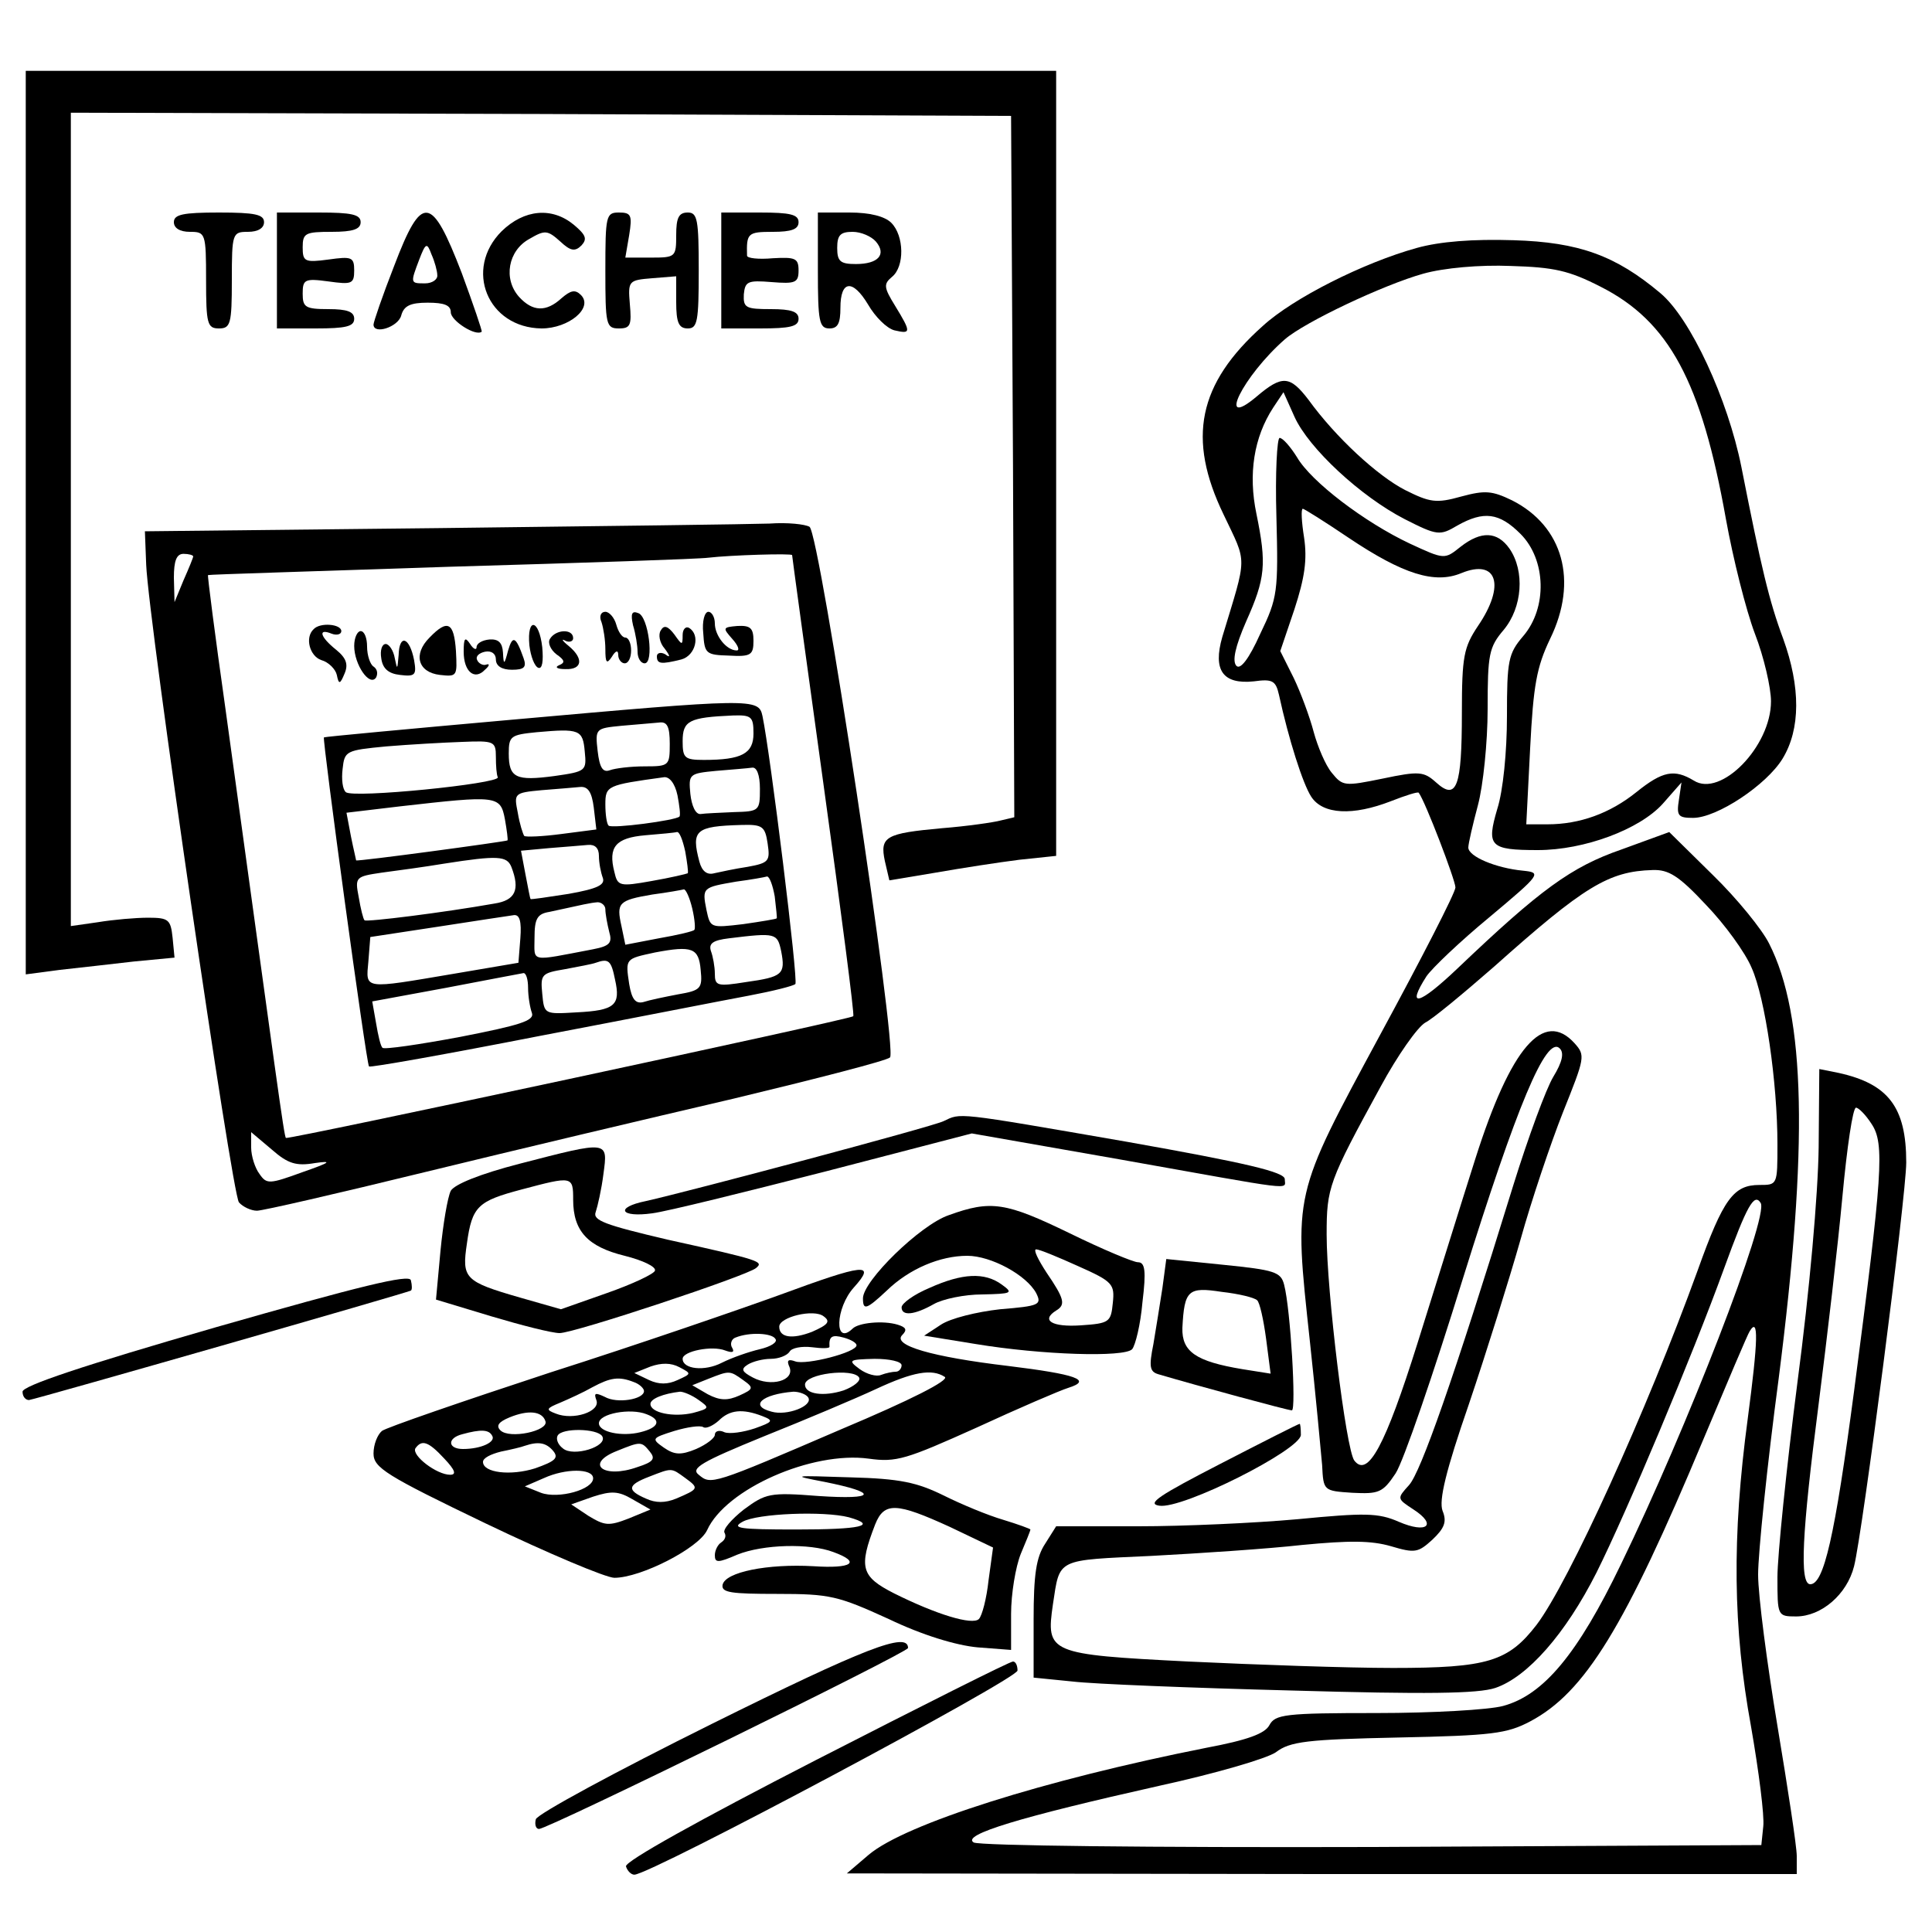
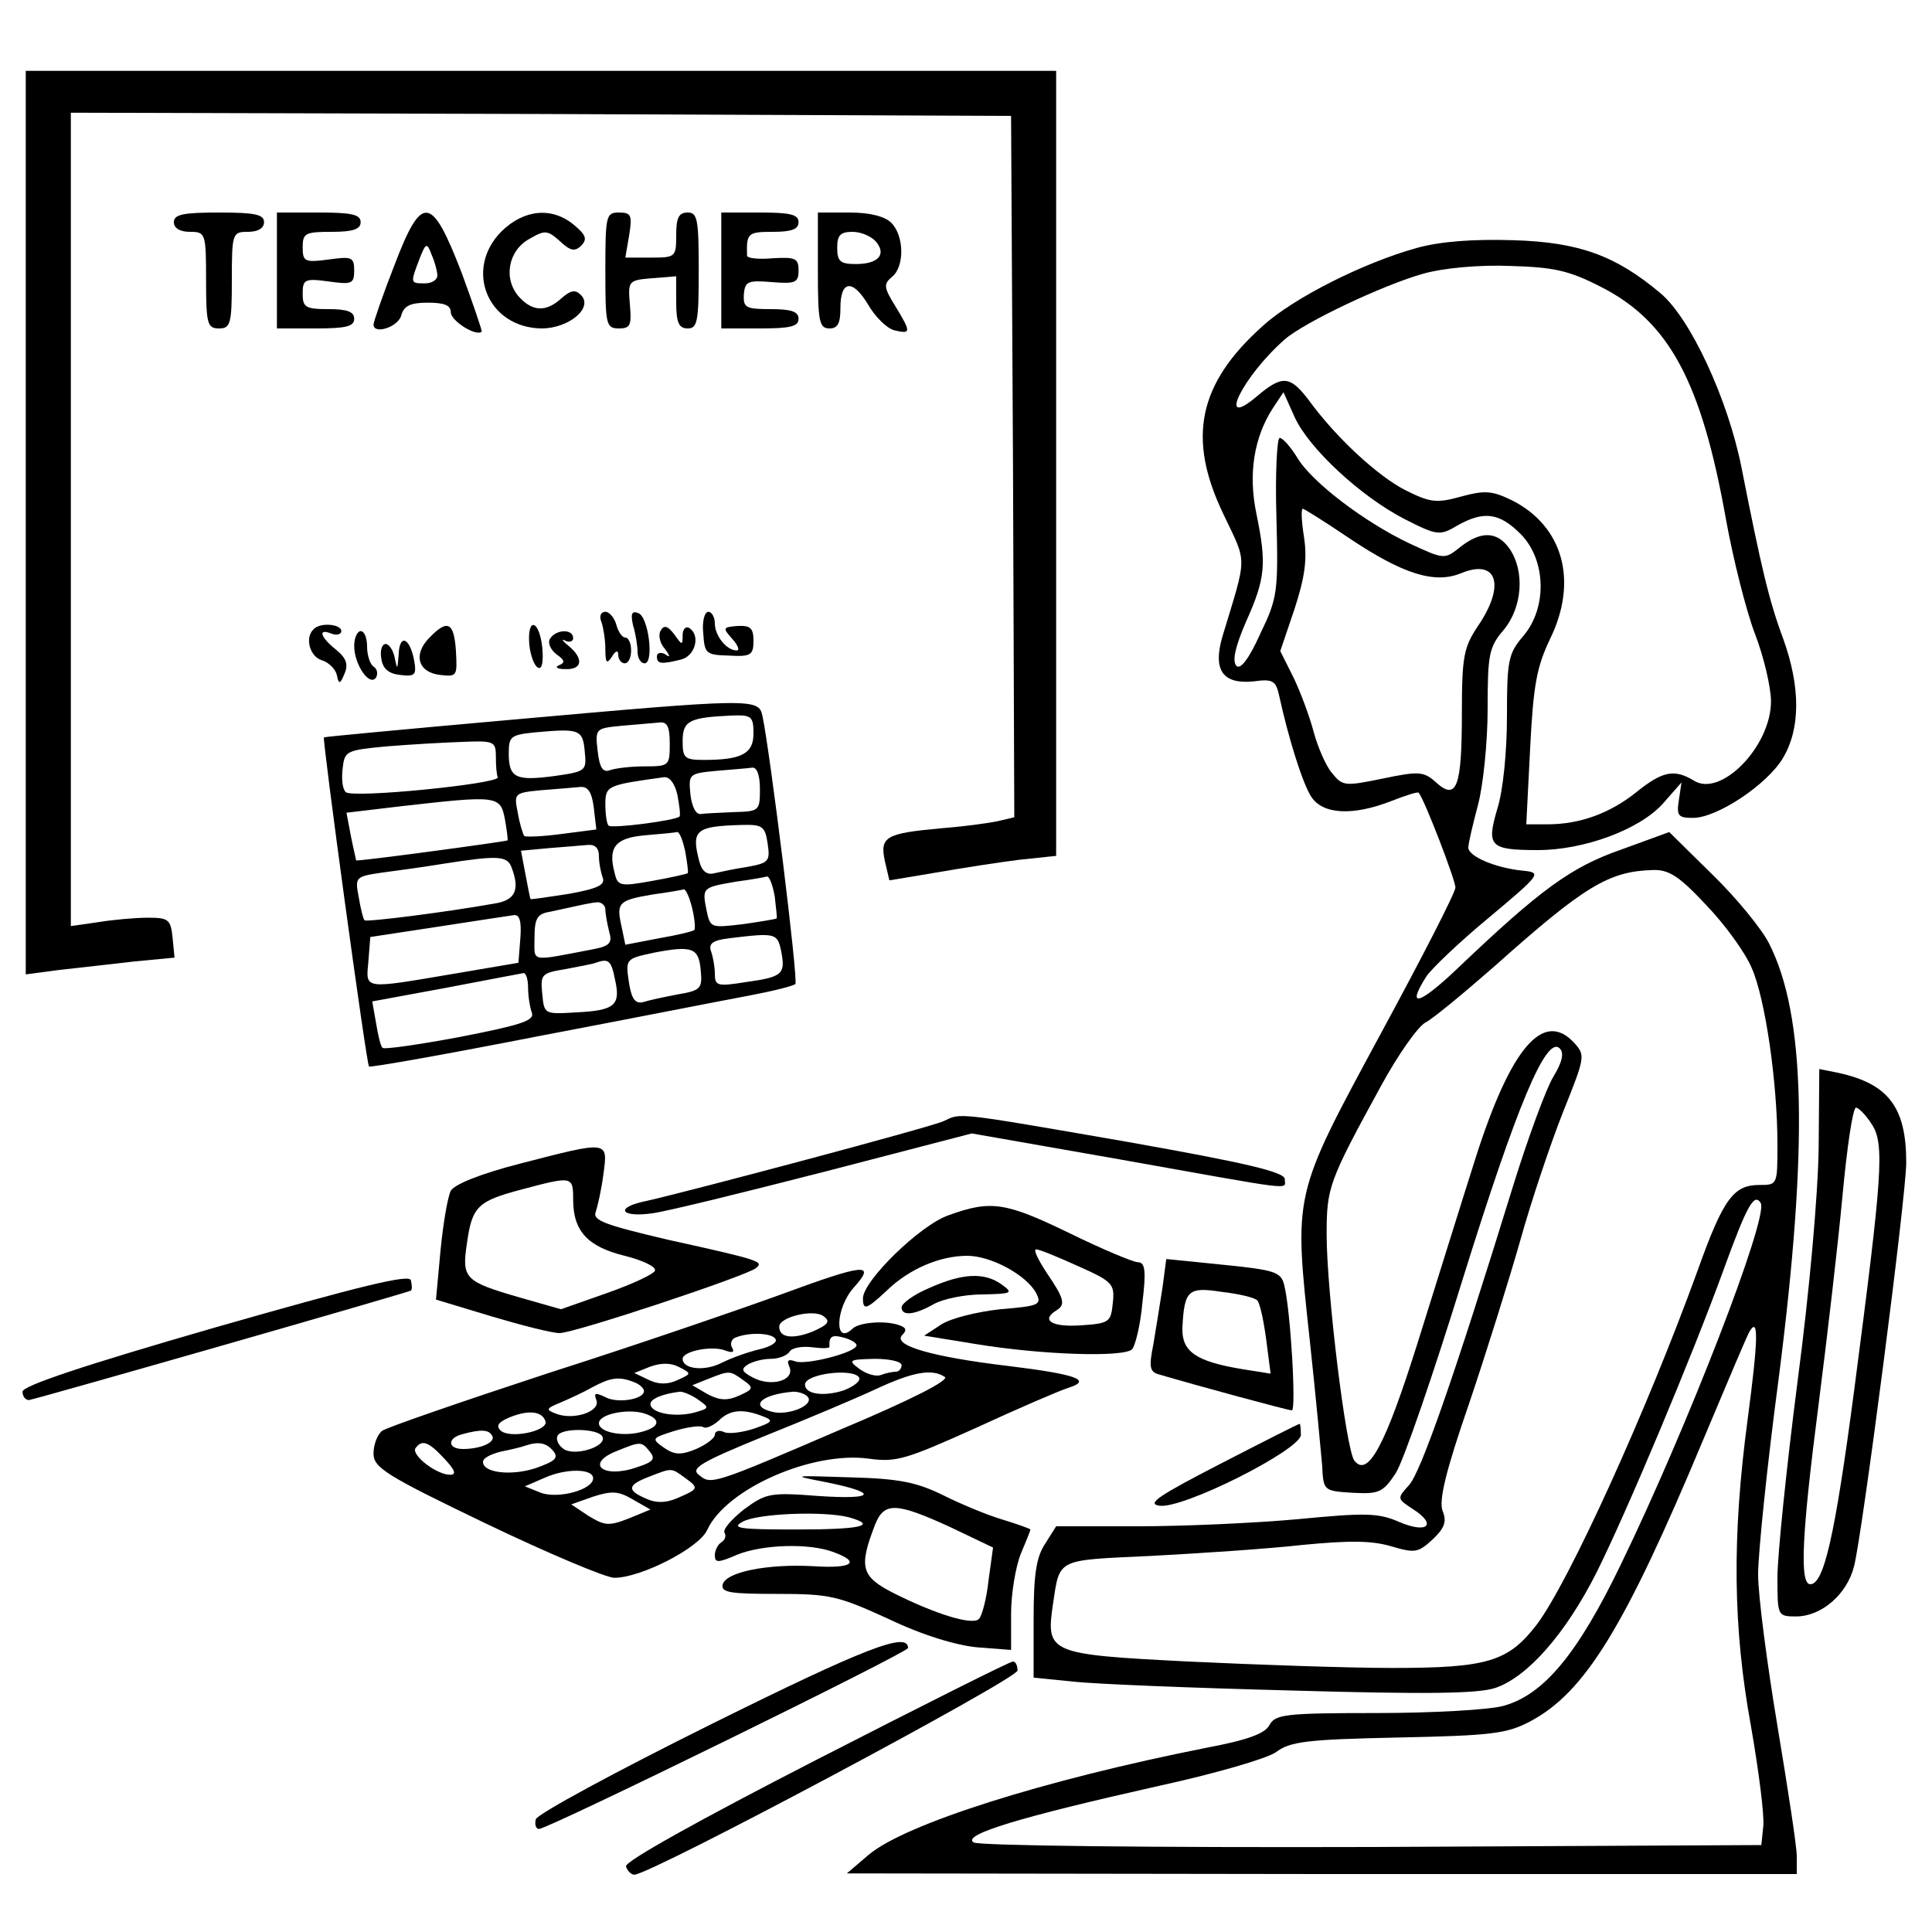
<svg xmlns="http://www.w3.org/2000/svg" version="1.0" width="300pt" height="300pt" viewBox="0 0 300 300" preserveAspectRatio="xMidYMid meet">
  <g transform="translate(0,300) scale(0.1,-0.1)" fill="#000000" stroke="none">
    <path d="M40 2189 l0 -702 53 7 c28 3 80 9 115 13 l63 6 -3 31 c-3 28 -6 31 -38 31 -19 0 -54 -3 -78 -7 l-42 -6 0 631 0 632 730 -2 730 -3 3 -544 2 -545 -21 -5 c-11 -3 -53 -9 -91 -12 -88 -8 -97 -13 -89 -51 l7 -30 72 12 c40 7 98 16 130 20 l57 6 0 610 0 609 -800 0 -800 0 0 -701z" />
    <path d="M270 2655 c0 -9 9 -15 25 -15 24 0 25 -2 25 -75 0 -68 2 -75 20 -75 18 0 20 7 20 75 0 73 1 75 25 75 16 0 25 6 25 15 0 12 -14 15 -70 15 -56 0 -70 -3 -70 -15z" />
    <path d="M430 2580 l0 -90 60 0 c47 0 60 3 60 15 0 11 -11 15 -40 15 -36 0 -40 3 -40 24 0 22 3 24 40 19 36 -5 40 -4 40 17 0 21 -4 22 -40 17 -37 -5 -40 -3 -40 19 0 22 4 24 45 24 33 0 45 4 45 15 0 12 -14 15 -65 15 l-65 0 0 -90z" />
    <path d="M612 2587 c-18 -46 -32 -87 -32 -91 0 -16 38 -4 43 14 4 15 14 20 41 20 26 0 36 -4 36 -15 0 -13 39 -38 48 -30 1 1 -13 42 -31 91 -47 122 -62 124 -105 11z m67 -14 c1 -7 -8 -13 -19 -13 -23 0 -23 0 -9 37 10 26 12 27 19 8 5 -11 9 -26 9 -32z" />
    <path d="M779 2641 c-59 -59 -22 -150 62 -151 42 0 81 32 61 52 -9 9 -16 7 -30 -5 -24 -22 -45 -21 -66 2 -25 28 -17 72 16 90 24 14 28 14 48 -4 16 -15 23 -16 33 -6 9 10 7 16 -12 32 -34 28 -77 24 -112 -10z" />
    <path d="M940 2580 c0 -84 1 -90 21 -90 18 0 20 5 17 38 -3 36 -2 37 35 40 l37 3 0 -40 c0 -32 4 -41 18 -41 15 0 17 11 17 90 0 79 -2 90 -17 90 -14 0 -18 -8 -18 -35 0 -34 -1 -35 -39 -35 l-40 0 6 35 c5 31 3 35 -16 35 -20 0 -21 -5 -21 -90z" />
    <path d="M1120 2580 l0 -90 60 0 c47 0 60 3 60 15 0 11 -11 15 -43 15 -39 0 -43 2 -42 23 2 20 6 22 43 19 37 -3 42 -1 42 18 0 19 -5 21 -40 19 -22 -2 -40 0 -40 4 -1 35 1 37 40 37 29 0 40 4 40 15 0 12 -13 15 -60 15 l-60 0 0 -90z" />
    <path d="M1270 2580 c0 -79 2 -90 18 -90 13 0 17 8 17 32 0 43 19 45 43 5 11 -19 29 -37 41 -40 26 -6 26 -3 1 38 -18 29 -18 34 -5 45 20 16 19 64 -1 84 -10 10 -33 16 -65 16 l-49 0 0 -90z m90 45 c17 -20 4 -35 -31 -35 -24 0 -29 4 -29 25 0 20 5 25 24 25 13 0 29 -7 36 -15z" />
    <path d="M2200 2615 c-83 -23 -192 -78 -239 -121 -101 -90 -118 -175 -61 -293 37 -78 37 -61 -2 -190 -15 -52 1 -74 49 -69 29 4 34 1 39 -21 15 -69 37 -138 50 -158 18 -28 65 -30 124 -7 23 9 42 15 43 13 10 -13 57 -136 57 -147 0 -8 -53 -111 -117 -229 -136 -252 -134 -244 -109 -476 9 -83 17 -170 19 -192 2 -40 2 -40 47 -43 41 -2 47 0 67 30 12 18 59 155 105 304 83 266 129 377 150 356 7 -7 4 -21 -10 -44 -11 -18 -39 -94 -62 -168 -94 -305 -144 -446 -162 -466 -19 -21 -19 -21 7 -38 37 -24 21 -38 -23 -19 -32 14 -53 14 -157 4 -66 -6 -177 -11 -247 -11 l-128 0 -17 -27 c-14 -21 -18 -48 -18 -118 l0 -90 60 -6 c33 -4 186 -10 340 -14 210 -6 290 -5 317 4 50 17 109 84 157 179 47 94 149 337 198 472 36 99 47 118 57 102 13 -21 -115 -351 -217 -561 -67 -139 -120 -203 -183 -220 -22 -6 -110 -11 -196 -11 -143 0 -158 -2 -167 -19 -7 -13 -34 -23 -98 -35 -252 -50 -467 -118 -524 -166 l-34 -29 738 -1 737 0 0 28 c0 15 -14 106 -30 202 -16 96 -30 202 -30 235 0 33 14 170 32 305 46 360 42 563 -15 675 -11 22 -50 70 -87 106 l-68 67 -74 -27 c-78 -27 -126 -62 -255 -185 -60 -57 -80 -62 -48 -12 9 13 52 54 98 92 80 67 81 69 52 72 -42 4 -85 22 -85 36 0 6 7 36 15 66 8 30 15 97 15 149 0 85 2 96 25 123 29 35 33 91 9 126 -19 27 -44 28 -76 3 -25 -20 -25 -20 -79 5 -70 33 -153 96 -175 134 -10 16 -22 30 -27 30 -4 0 -7 -55 -5 -122 3 -117 2 -126 -25 -182 -18 -40 -31 -56 -37 -50 -7 7 -2 30 15 69 30 67 32 89 16 167 -13 62 -4 119 26 165 l16 24 17 -38 c22 -49 103 -124 171 -159 51 -26 55 -26 82 -10 41 23 65 20 98 -13 40 -40 42 -115 4 -159 -23 -27 -25 -38 -25 -124 0 -55 -6 -116 -15 -144 -17 -58 -12 -64 63 -64 72 0 158 32 194 72 l29 33 -4 -27 c-4 -25 -1 -28 22 -28 37 0 114 51 139 92 28 46 28 111 1 186 -22 59 -34 110 -65 267 -21 105 -79 231 -126 270 -69 58 -126 79 -228 82 -63 2 -114 -2 -150 -12z m285 -60 c107 -54 157 -148 195 -361 11 -61 31 -141 45 -178 14 -36 25 -84 25 -105 0 -70 -78 -150 -120 -123 -30 18 -48 15 -89 -18 -41 -33 -88 -50 -138 -50 l-33 0 6 118 c5 98 10 126 31 170 44 90 20 175 -59 215 -31 15 -42 16 -79 6 -39 -11 -49 -9 -87 10 -43 22 -108 82 -150 140 -29 38 -41 39 -81 5 -63 -53 -21 32 44 89 31 27 154 85 215 102 32 9 88 14 136 12 67 -2 90 -7 139 -32z m-391 -390 c85 -57 134 -72 175 -55 56 23 69 -19 26 -82 -22 -33 -25 -47 -25 -135 0 -115 -8 -137 -40 -108 -19 17 -26 18 -83 6 -59 -12 -62 -12 -79 9 -10 12 -22 41 -28 63 -6 23 -20 61 -31 84 l-21 42 22 65 c16 49 20 77 15 111 -4 25 -5 45 -2 45 2 0 34 -20 71 -45z m555 -570 c29 -30 61 -74 71 -98 21 -47 40 -178 40 -274 0 -63 0 -63 -28 -63 -40 0 -56 -21 -96 -133 -79 -218 -200 -484 -250 -550 -44 -57 -76 -67 -223 -67 -70 0 -213 5 -318 10 -217 11 -221 13 -210 89 11 72 4 68 153 75 75 4 181 11 234 17 73 7 107 7 138 -2 37 -11 42 -10 64 10 19 18 23 28 16 45 -6 16 5 62 41 166 27 80 63 195 80 255 17 61 47 150 66 198 34 85 35 88 18 107 -48 53 -99 -6 -154 -179 -22 -69 -62 -198 -90 -287 -50 -159 -77 -209 -98 -182 -13 17 -43 263 -43 351 0 73 3 82 84 230 26 48 57 92 69 99 12 6 60 46 107 87 140 125 178 148 246 150 25 1 41 -9 83 -54z m65 -797 c-25 -186 -23 -326 5 -479 12 -69 21 -139 19 -155 l-3 -29 -603 -3 c-348 -1 -610 2 -620 7 -20 12 74 40 288 88 87 19 166 42 181 52 22 17 49 20 190 23 146 3 169 6 205 25 85 45 147 146 269 438 37 88 69 164 72 168 14 23 13 -14 -3 -135z" />
-     <path d="M685 2180 l-460 -5 2 -52 c4 -91 133 -976 144 -990 6 -7 19 -13 28 -13 9 0 126 27 261 60 135 33 350 84 479 114 129 31 238 59 243 64 12 12 -109 814 -125 824 -7 4 -34 7 -62 5 -27 -1 -257 -4 -510 -7z m-385 -44 c0 -2 -7 -19 -15 -37 l-14 -34 -1 38 c0 26 4 37 15 37 8 0 15 -2 15 -4z m930 2 c0 -2 22 -163 49 -358 27 -195 48 -356 46 -358 -5 -5 -878 -192 -881 -189 -3 2 -14 87 -94 667 -16 113 -28 206 -27 207 1 1 171 6 377 13 206 6 386 12 400 14 34 4 130 7 130 4z m-741 -944 c28 4 24 1 -19 -14 -52 -19 -56 -19 -67 -3 -7 9 -13 28 -13 41 l0 24 32 -27 c25 -22 38 -26 67 -21z" />
    <path d="M934 2034 c3 -9 6 -28 6 -42 0 -21 2 -24 10 -12 6 10 10 11 10 3 0 -7 5 -13 10 -13 6 0 10 9 10 20 0 11 -4 20 -9 20 -5 0 -11 9 -14 20 -3 11 -11 20 -17 20 -7 0 -10 -7 -6 -16z" />
    <path d="M983 2029 c4 -13 7 -32 7 -41 0 -10 5 -18 11 -18 15 0 6 73 -10 78 -10 4 -12 -1 -8 -19z" />
    <path d="M1092 2017 c2 -32 4 -34 40 -35 34 -2 38 1 38 23 0 20 -5 24 -25 23 -23 -2 -23 -3 -8 -20 9 -10 12 -18 7 -18 -16 0 -34 23 -34 42 0 10 -5 18 -10 18 -6 0 -10 -15 -8 -33z" />
    <path d="M487 2023 c-14 -13 -6 -42 12 -48 11 -3 22 -14 24 -23 3 -15 5 -15 12 2 6 14 3 24 -13 37 -25 20 -29 34 -7 25 8 -3 15 -1 15 4 0 11 -33 14 -43 3z" />
    <path d="M667 2010 c-26 -26 -18 -54 16 -58 27 -3 27 -2 25 37 -3 45 -13 50 -41 21z" />
    <path d="M822 1998 c2 -17 8 -33 14 -35 6 -2 8 10 6 32 -5 44 -24 47 -20 3z" />
    <path d="M1026 2021 c-4 -6 -2 -19 6 -28 9 -12 9 -15 1 -9 -7 4 -13 2 -13 -3 0 -12 6 -13 38 -5 22 6 30 38 12 49 -5 3 -10 -2 -10 -11 0 -17 -1 -16 -13 1 -10 13 -16 15 -21 6z" />
    <path d="M550 1997 c0 -29 24 -64 34 -49 3 6 2 13 -4 17 -5 3 -10 17 -10 31 0 13 -4 24 -10 24 -5 0 -10 -10 -10 -23z" />
    <path d="M854 2008 c-4 -6 1 -17 10 -24 13 -9 14 -13 4 -17 -7 -3 -3 -6 10 -6 26 -1 29 16 5 36 -10 8 -12 12 -5 8 6 -3 12 -1 12 4 0 15 -27 14 -36 -1z" />
    <path d="M619 1983 c-2 -23 -2 -24 -6 -5 -2 12 -9 22 -14 22 -6 0 -9 -10 -7 -22 2 -16 11 -24 29 -26 24 -3 26 0 22 23 -7 36 -23 41 -24 8z" />
-     <path d="M720 1988 c0 -31 17 -45 33 -28 7 6 8 10 2 8 -5 -2 -12 2 -14 7 -3 6 3 11 12 13 10 2 17 -3 17 -12 0 -10 9 -16 25 -16 19 0 23 4 18 18 -12 34 -17 36 -24 12 -6 -23 -7 -23 -8 -3 -1 15 -7 21 -21 20 -11 -1 -20 -6 -20 -12 0 -5 -5 -3 -10 5 -8 12 -10 9 -10 -12z" />
    <path d="M790 1882 c-157 -14 -286 -26 -287 -27 -3 -1 66 -508 70 -511 2 -2 120 19 263 47 142 27 289 56 327 63 37 7 69 15 72 18 5 4 -39 359 -51 416 -6 28 -13 28 -394 -6z m380 -21 c0 -31 -18 -41 -77 -41 -30 0 -33 3 -33 29 0 32 10 37 78 40 29 1 32 -2 32 -28z m-130 -16 c0 -34 -1 -35 -39 -35 -22 0 -46 -3 -54 -6 -11 -4 -16 4 -19 30 -4 35 -3 35 37 39 22 2 48 4 58 5 13 2 17 -6 17 -33z m-132 -12 c3 -30 2 -31 -47 -38 -60 -8 -71 -3 -71 35 0 27 3 29 43 33 67 6 72 4 75 -30z m-138 -8 c0 -14 1 -28 3 -32 3 -10 -226 -33 -236 -23 -5 4 -7 20 -5 36 3 28 5 29 68 35 36 3 89 6 118 7 49 2 52 1 52 -23z m410 -50 c0 -34 -1 -35 -40 -36 -22 -1 -46 -2 -52 -3 -8 -1 -14 13 -16 31 -3 31 -2 32 40 36 24 2 49 4 56 5 7 1 12 -11 12 -33z m-125 -43 c-6 -6 -105 -19 -110 -14 -3 3 -5 18 -5 33 0 29 3 30 90 42 9 2 18 -9 22 -28 3 -16 5 -31 3 -33z m-133 14 l4 -34 -54 -7 c-30 -4 -56 -5 -58 -3 -2 3 -7 18 -10 36 -6 30 -6 31 37 35 24 2 51 4 60 5 12 1 18 -8 21 -32z m-138 -18 c3 -17 5 -32 4 -33 -4 -2 -233 -33 -235 -31 0 1 -4 17 -8 37 l-7 37 84 10 c150 17 155 17 162 -20z m408 -38 c4 -27 2 -30 -31 -36 -20 -3 -43 -8 -52 -10 -11 -3 -19 3 -23 18 -13 49 -6 55 65 57 33 1 37 -2 41 -29z m-128 -12 c3 -17 5 -32 4 -34 -2 -1 -27 -7 -56 -12 -50 -9 -53 -8 -58 14 -10 39 2 53 48 57 24 2 46 4 49 5 4 1 9 -12 13 -30z m-134 -7 c0 -11 3 -26 6 -34 4 -11 -8 -17 -53 -25 -32 -5 -59 -9 -59 -8 -1 0 -4 18 -8 38 l-7 37 43 4 c24 2 51 4 61 5 11 1 17 -5 17 -17z m-136 -17 c14 -36 6 -52 -26 -57 -79 -14 -199 -29 -202 -26 -2 2 -6 18 -9 36 -6 31 -5 32 36 38 23 3 67 9 97 14 83 13 97 12 104 -5z m409 -46 c2 -18 4 -34 3 -34 0 -1 -24 -5 -52 -9 -51 -6 -51 -6 -57 22 -7 35 -6 35 46 44 23 3 45 7 48 8 4 0 9 -14 12 -31z m-128 -19 c4 -17 5 -32 3 -33 -1 -2 -26 -8 -55 -13 l-52 -10 -6 29 c-8 36 -5 40 48 49 23 3 45 7 49 8 3 0 9 -13 13 -30z m-135 -1 c0 -7 3 -23 6 -35 5 -17 1 -22 -25 -27 -100 -19 -91 -21 -91 18 0 29 4 37 23 40 55 12 63 14 75 15 6 0 12 -5 12 -11z m-132 -45 l-3 -38 -100 -17 c-142 -24 -137 -25 -133 19 l3 38 105 16 c58 9 111 17 118 18 9 1 12 -10 10 -36z m405 -20 c7 -36 2 -40 -55 -48 -44 -7 -48 -6 -48 13 0 11 -3 27 -6 35 -4 12 3 17 28 20 73 9 75 8 81 -20z m-125 -29 c3 -29 0 -32 -35 -38 -21 -4 -45 -9 -54 -12 -12 -3 -18 4 -22 28 -6 40 -6 39 40 49 58 11 68 7 71 -27z m-133 -15 c9 -40 0 -48 -60 -51 -50 -3 -50 -3 -53 29 -3 30 -1 32 35 38 21 4 43 8 48 10 20 7 24 4 30 -26z m-135 -13 c0 -13 3 -31 6 -39 4 -12 -19 -19 -111 -37 -64 -12 -119 -20 -121 -17 -3 2 -7 20 -10 38 l-6 34 114 21 c62 12 116 22 121 23 4 0 7 -10 7 -23z" />
    <path d="M2824 1218 c-1 -73 -14 -221 -33 -365 -17 -132 -31 -269 -31 -302 0 -60 0 -61 29 -61 39 0 79 34 90 78 13 51 81 575 81 627 0 86 -28 122 -105 139 l-30 6 -1 -122z m82 37 c21 -31 17 -78 -27 -415 -30 -227 -47 -300 -68 -300 -17 0 -13 79 13 280 13 102 30 247 37 323 7 75 16 137 21 137 4 0 15 -11 24 -25z" />
    <path d="M1465 1259 c-19 -9 -395 -109 -462 -124 -49 -10 -40 -26 10 -19 23 3 144 33 269 65 l227 59 228 -40 c281 -50 258 -48 258 -31 0 11 -59 25 -245 58 -271 47 -257 45 -285 32z" />
    <path d="M807 1193 c-62 -16 -101 -32 -107 -42 -5 -10 -12 -52 -16 -93 l-7 -76 86 -26 c47 -14 94 -26 106 -26 23 0 291 89 305 101 12 10 8 12 -137 44 -98 23 -117 30 -112 43 3 9 9 35 12 59 7 52 9 52 -130 16z m83 -56 c0 -49 23 -73 80 -87 28 -7 49 -17 47 -23 -1 -5 -35 -21 -75 -35 l-71 -25 -63 18 c-87 25 -91 30 -83 84 8 58 17 66 85 84 79 21 80 21 80 -16z" />
    <path d="M1473 1113 c-44 -15 -133 -102 -133 -129 0 -19 5 -18 37 12 35 34 83 54 125 54 37 0 92 -30 107 -58 9 -18 5 -20 -56 -25 -36 -4 -77 -14 -92 -24 l-26 -17 80 -13 c103 -17 231 -21 243 -8 5 6 13 38 16 73 6 49 4 62 -7 62 -7 0 -55 20 -106 45 -99 48 -122 52 -188 28z m201 -79 c54 -24 57 -28 54 -57 -3 -30 -5 -32 -50 -35 -45 -3 -62 8 -38 23 15 9 13 18 -15 59 -13 20 -21 36 -16 36 5 0 34 -12 65 -26z" />
    <path d="M1805 1000 c-4 -25 -10 -64 -14 -87 -7 -35 -6 -43 8 -47 61 -18 201 -56 207 -56 7 0 -2 157 -12 195 -5 20 -15 23 -94 31 l-89 9 -6 -45z m147 -19 c4 -3 10 -30 14 -60 l7 -54 -44 7 c-72 12 -94 27 -93 64 3 59 9 64 61 56 27 -3 51 -9 55 -13z" />
    <path d="M335 939 c-208 -60 -300 -91 -300 -100 0 -8 5 -13 10 -13 13 2 589 167 593 170 2 1 2 8 0 16 -2 10 -79 -9 -303 -73z" />
    <path d="M1210 989 c-58 -21 -217 -76 -355 -120 -137 -45 -256 -86 -262 -91 -7 -6 -13 -21 -13 -35 0 -22 19 -34 175 -109 96 -46 186 -84 199 -84 41 0 131 46 144 74 29 64 163 123 251 111 43 -6 58 -1 167 48 65 30 130 58 143 62 38 12 12 21 -94 34 -118 14 -180 32 -164 48 8 8 6 12 -7 16 -23 7 -61 3 -70 -6 -29 -28 -27 32 2 64 35 39 17 37 -116 -12z m51 -57 c-31 -12 -51 -9 -51 8 0 15 54 28 69 16 11 -8 7 -13 -18 -24z m-57 -11 c4 -5 -7 -12 -24 -16 -17 -4 -43 -13 -59 -21 -27 -14 -61 -10 -61 6 0 12 46 21 66 13 11 -4 15 -3 11 4 -4 6 -1 14 5 16 22 9 57 7 62 -2z m126 -10 c0 -11 -78 -31 -95 -25 -11 4 -14 2 -9 -9 8 -21 -29 -31 -57 -16 -17 9 -19 13 -8 20 8 5 24 9 36 9 12 0 25 5 29 11 3 6 19 9 35 7 15 -2 28 -2 27 1 -1 16 4 19 22 14 11 -3 20 -8 20 -12z m-278 -54 c-15 -7 -29 -7 -44 0 l-23 11 25 10 c17 6 32 6 45 -1 19 -10 19 -10 -3 -20z m348 23 c0 -5 -4 -10 -9 -10 -5 0 -15 -2 -23 -5 -7 -3 -22 1 -33 9 -19 14 -17 15 23 16 23 0 42 -4 42 -10z m-246 -23 c17 -12 16 -14 -6 -24 -18 -8 -30 -8 -49 2 l-24 14 25 10 c33 13 33 13 54 -2z m180 4 c3 -5 -8 -14 -24 -20 -31 -10 -60 -6 -60 9 0 17 75 26 84 11z m133 1 c8 -5 -53 -36 -160 -81 -202 -87 -203 -87 -222 -71 -13 10 4 20 102 60 65 26 143 59 173 73 58 27 87 32 107 19z m-483 -8 c9 -3 16 -10 16 -14 0 -13 -42 -20 -61 -9 -15 7 -17 6 -13 -5 7 -18 -36 -32 -63 -21 -16 6 -15 8 7 17 14 6 36 16 50 24 28 15 41 17 64 8z m101 -28 c17 -12 17 -13 -9 -20 -30 -7 -66 0 -66 14 0 8 20 16 46 19 5 0 18 -5 29 -13z m170 4 c8 -13 -33 -29 -57 -22 -35 9 -15 27 34 31 9 0 20 -4 23 -9z m-408 -37 c5 -15 -56 -28 -70 -14 -7 7 -3 13 14 20 29 12 51 10 56 -6z m157 11 c24 -9 19 -21 -10 -28 -28 -7 -64 0 -64 14 0 15 49 24 74 14z m180 -3 c18 -7 16 -9 -12 -19 -18 -6 -39 -9 -47 -6 -8 4 -15 2 -15 -4 0 -5 -13 -15 -29 -22 -24 -10 -34 -9 -50 2 -20 14 -19 15 16 26 20 6 40 9 45 6 4 -3 15 2 24 10 17 17 37 19 68 7z m-420 -30 c7 -10 -17 -21 -45 -21 -24 0 -25 17 -1 23 29 8 41 7 46 -2z m171 -1 c10 -16 -45 -33 -61 -19 -8 6 -11 15 -8 20 7 12 61 11 69 -1z m-245 -35 c17 -18 19 -25 9 -25 -21 0 -60 30 -54 41 10 14 20 11 45 -16z m169 12 c9 -11 3 -16 -28 -27 -38 -12 -81 -7 -81 10 0 6 12 12 28 16 15 3 32 7 37 9 21 7 33 5 44 -8z m150 -1 c9 -11 6 -16 -19 -24 -53 -19 -83 5 -32 25 37 15 38 15 51 -1z m-88 -41 c1 -18 -54 -33 -81 -23 l-25 10 30 13 c33 15 75 15 76 0z m143 0 c22 -16 21 -17 -14 -32 -17 -7 -32 -7 -47 0 -30 13 -29 21 5 34 36 14 34 14 56 -2z m-88 -63 c-31 -12 -37 -11 -62 4 l-27 18 34 12 c28 9 39 9 61 -4 l28 -16 -34 -14z" />
    <path d="M1443 1000 c-24 -10 -43 -24 -43 -30 0 -14 20 -12 50 5 14 8 48 15 75 15 46 1 49 2 31 15 -27 20 -62 18 -113 -5z" />
    <path d="M1895 727 c-95 -49 -115 -62 -95 -65 36 -6 220 87 220 110 0 10 -1 18 -2 17 -2 0 -57 -28 -123 -62z" />
    <path d="M1280 699 c85 -17 81 -28 -9 -22 -76 6 -82 4 -116 -21 -19 -15 -33 -31 -30 -36 3 -5 1 -11 -5 -15 -5 -3 -10 -12 -10 -20 0 -12 5 -12 35 1 40 16 112 18 149 4 44 -16 29 -26 -31 -22 -71 4 -137 -9 -141 -29 -2 -12 13 -14 85 -14 82 0 94 -3 173 -39 52 -25 105 -41 138 -44 l52 -4 0 56 c0 31 7 73 15 93 8 19 15 36 15 38 0 1 -19 8 -42 15 -24 7 -65 24 -93 38 -41 20 -67 26 -145 28 -90 3 -92 3 -40 -7z m195 -70 l67 -32 -7 -51 c-3 -28 -10 -55 -15 -60 -10 -10 -66 7 -132 40 -51 26 -55 40 -29 107 14 35 33 34 116 -4z m-157 15 c46 -13 19 -19 -82 -19 -88 0 -101 2 -83 12 23 13 126 17 165 7z" />
    <path d="M1105 323 c-149 -74 -271 -140 -273 -148 -2 -8 0 -15 5 -15 14 0 573 274 573 281 0 26 -67 0 -305 -118z" />
    <path d="M1267 267 c-183 -94 -296 -157 -295 -165 2 -7 8 -13 13 -13 25 0 595 304 595 317 0 8 -3 14 -7 14 -5 0 -142 -69 -306 -153z" />
  </g>
</svg>